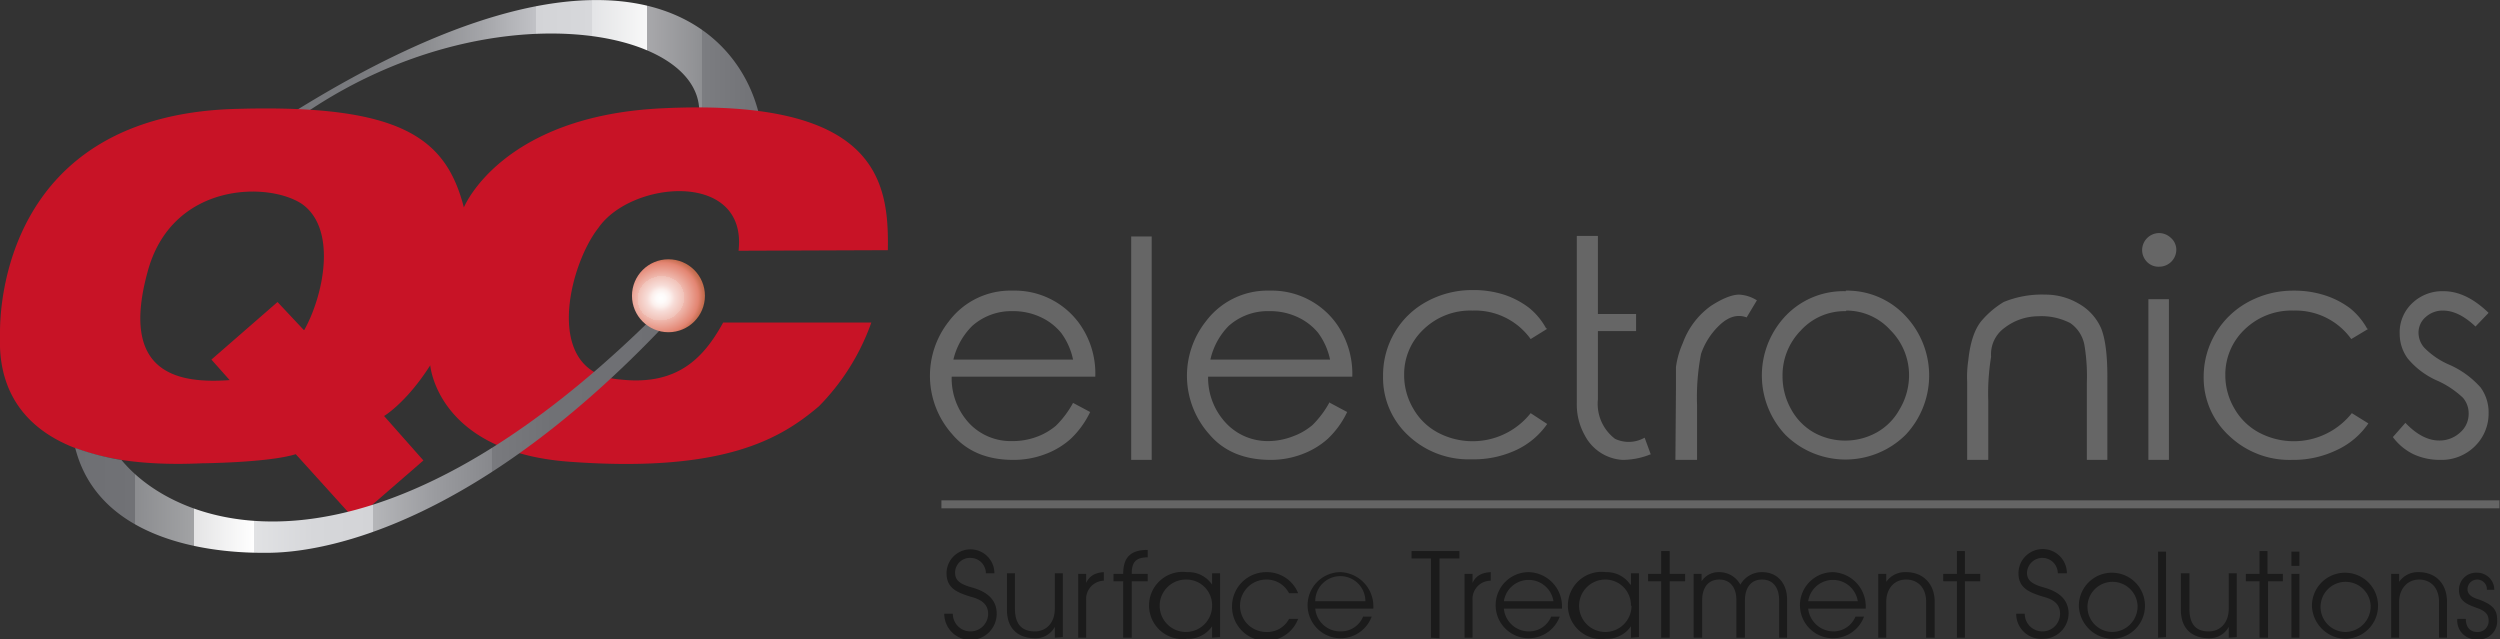
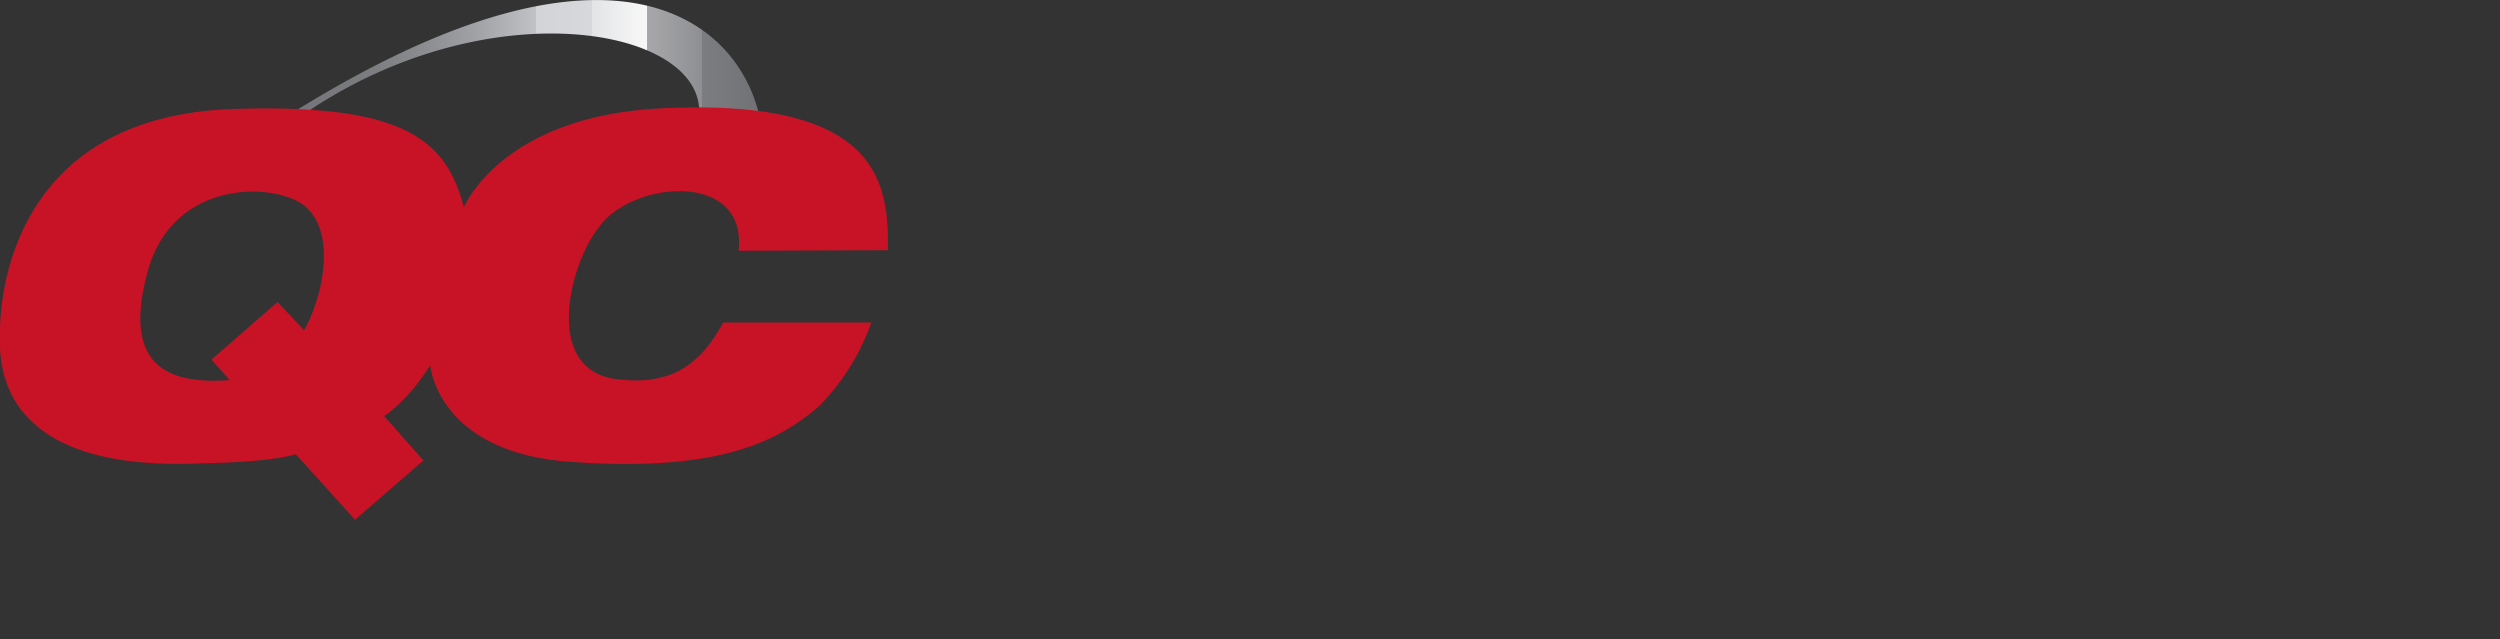
<svg xmlns="http://www.w3.org/2000/svg" id="Layer_1" data-name="Layer 1" viewBox="0 0 438.7 112.2">
  <rect x="0" y="0" width="438.7" height="112.2" fill="#333333" stroke="none" />
  <defs>
    <linearGradient id="linear-gradient" x1="35.7" y1="14.9" x2="133" y2="14.9" gradientUnits="userSpaceOnUse">
      <stop offset="0" stop-color="#6e6f73" />
      <stop offset=".1" stop-color="#717276" />
      <stop offset=".3" stop-color="#7b7c80" />
      <stop offset=".4" stop-color="#8c8d90" />
      <stop offset=".5" stop-color="#a3a4a8" />
      <stop offset=".6" stop-color="#c1c2c6" />
      <stop offset=".6" stop-color="#d3d4d7" />
      <stop offset=".7" stop-color="#d7d8db" />
      <stop offset=".7" stop-color="#e3e4e6" />
      <stop offset=".8" stop-color="#f8f8f8" />
      <stop offset=".8" stop-color="#fff" />
      <stop offset=".8" stop-color="#f0f0f0" />
      <stop offset=".8" stop-color="#c8c9ca" />
      <stop offset=".8" stop-color="#a8a8ab" />
      <stop offset=".9" stop-color="#8e8f92" />
      <stop offset=".9" stop-color="#7c7d81" />
      <stop offset="1" stop-color="#717276" />
      <stop offset="1" stop-color="#6e6f73" />
    </linearGradient>
    <linearGradient id="linear-gradient-2" x1="13.2" y1="75.5" x2="117.8" y2="75.5" gradientUnits="userSpaceOnUse">
      <stop offset="0" stop-color="#6e6f73" />
      <stop offset=".1" stop-color="#717276" />
      <stop offset=".1" stop-color="#7b7c7f" />
      <stop offset=".1" stop-color="#8b8c8f" />
      <stop offset=".2" stop-color="#a2a3a5" />
      <stop offset=".2" stop-color="#c0c0c2" />
      <stop offset=".2" stop-color="#e4e4e5" />
      <stop offset=".3" stop-color="#fff" />
      <stop offset=".3" stop-color="#f3f3f4" />
      <stop offset=".3" stop-color="#e1e2e4" />
      <stop offset=".4" stop-color="#d6d7da" />
      <stop offset=".5" stop-color="#d3d4d7" />
      <stop offset=".5" stop-color="#b5b6b9" />
      <stop offset=".6" stop-color="#9b9ca0" />
      <stop offset=".7" stop-color="#87888c" />
      <stop offset=".7" stop-color="#797a7e" />
      <stop offset=".8" stop-color="#707175" />
      <stop offset="1" stop-color="#6e6f73" />
    </linearGradient>
    <radialGradient id="radial-gradient" cx="116.8" cy="51.9" r="8.3" gradientTransform="matrix(.96 -.26 .24 .9 -8.6 36)" gradientUnits="userSpaceOnUse">
      <stop offset="0" stop-color="#fff" />
      <stop offset=".1" stop-color="#fefbfa" />
      <stop offset=".2" stop-color="#fcf0ed" />
      <stop offset=".3" stop-color="#f7dcd7" />
      <stop offset=".5" stop-color="#f1c2b8" />
      <stop offset=".5" stop-color="#efb8ad" />
      <stop offset=".8" stop-color="#e38572" />
      <stop offset=".9" stop-color="#c76f52" />
      <stop offset="1" stop-color="#ba6544" />
    </radialGradient>
    <style>.cls-5{fill:#666}.cls-7{fill:#1b1b1b}</style>
  </defs>
  <path d="M122.7 19.3c-.4-14.6-36.8-20.9-68.3 0-36.3 20.8-9.9 5.5-2.3 0 54.5-33.7 76.7-16.4 81 .4a61.1 61.1 0 00-10.4-.4z" fill="url(#linear-gradient)" />
  <path d="M155.8 43.9c.2-12-1.7-26.7-39.5-24.9-28.4 1.3-34.9 17.4-34.9 17.4-3.1-12-10.7-18.1-39.6-17.3C.6 20 0 54.5 0 58.3s-2 24.7 35.4 23c0 0 11.7-.1 16.5-1.6l10.4 11.5 12-10.4-6.9-7.8s3.9-2.3 8.1-8.9c0 0 1.2 15.1 24.1 16.9 27.7 2.1 37.6-4.2 44.1-9.7a39.8 39.8 0 009.2-14.7h-26c-3.4 6.2-8 11.1-18 10-13.8-1-9.1-20-3.9-26.6 5.8-8.4 26.2-10.1 24.6 4zm-102.5 14L48.7 53 37.1 63.1l3.2 3.6c-9.6.7-19.2-1.5-14.4-19C30.1 32 47 31.8 53 35.8c6.2 4.4 3.8 16 .4 22.1z" fill="#c81326" />
-   <path d="M21.3 80.7c10.3 12.5 43.6 23.8 93-24.7 0 0 6-5.4 2.2 1.2-32.2 33.9-58 39.6-69 39.8-2.7 0-29.4 1-34.3-18.4a44.4 44.4 0 008 2.1z" fill="url(#linear-gradient-2)" />
-   <circle cx="117.3" cy="51.9" r="6.4" fill="url(#radial-gradient)" />
-   <path class="cls-5" d="M188.3 70.7l3 1.6a16 16 0 01-3.4 4.7 14 14 0 01-4.5 2.7 15.6 15.6 0 01-5.6 1q-6.9 0-10.7-4.5a15.4 15.4 0 01-.6-19.8 13.5 13.5 0 0111.2-5.4 14 14 0 0111.5 5.5 15 15 0 013 9.6H167a11.6 11.6 0 003.1 8.2 10 10 0 007.5 3.1 12 12 0 004.2-.7 11.2 11.2 0 003.5-2 17 17 0 003-4zm0-7.6a12 12 0 00-2.1-4.7 10.1 10.1 0 00-3.7-2.8 11.3 11.3 0 00-4.8-1 10.3 10.3 0 00-7.1 2.6 12.3 12.3 0 00-3.3 5.9zM198.5 41.5h3.6v39.2h-3.6zM233.4 70.7l3 1.6A15.7 15.7 0 01233 77a14.1 14.1 0 01-4.5 2.7 15.5 15.5 0 01-5.5 1q-7 0-10.8-4.5a15.4 15.4 0 01-.6-19.8 13.5 13.5 0 0111.2-5.4 14 14 0 0111.5 5.5 15.2 15.2 0 013 9.6H212a11.6 11.6 0 003.1 8.1 10 10 0 007.5 3.2 12 12 0 004.2-.8 11.3 11.3 0 003.5-2 17 17 0 003-4zm0-7.6a12.1 12.1 0 00-2.1-4.7 10.2 10.2 0 00-3.7-2.8 11.3 11.3 0 00-4.8-1 10.3 10.3 0 00-7.2 2.6 12.2 12.2 0 00-3.2 5.9zM271.5 57.7l-2.9 1.8a12 12 0 00-10.2-5 11.8 11.8 0 00-8.6 3.3 10.8 10.8 0 00-3.4 8 11.5 11.5 0 001.6 5.9 10.8 10.8 0 004.3 4.2 13 13 0 0016.3-3.4l2.9 1.9A13.6 13.6 0 01266 79a17.6 17.6 0 01-7.8 1.6 15.4 15.4 0 01-11.1-4.2 13.8 13.8 0 01-4.4-10.4 14.8 14.8 0 012-7.6 14.6 14.6 0 015.7-5.5 16.6 16.6 0 018-2 17.5 17.5 0 015.5.8 15.1 15.1 0 014.4 2.3 12 12 0 013 3.6zM289.7 79.7a13.1 13.1 0 01-5 1 8 8 0 01-6.6-4.3 11 11 0 01-1.4-5.7V41.4h3.7v13.7h6.7v3h-6.7v12a7.7 7.7 0 003 6.9 5.6 5.6 0 005.2-.2l1.1 3zM294.1 67.8v-3.4a15.3 15.3 0 011.2-4.2 13.8 13.8 0 014.9-6.5c2-1.3 3.7-2 5-2a6.5 6.5 0 013.1 1l-1.8 3q-2.4-.9-4.8 1.4a12.5 12.5 0 00-3.2 5 39.8 39.8 0 00-.7 9v9.6H294zM323.9 51a14 14 0 0110.8 4.8 15.2 15.2 0 01-.3 20.5 15 15 0 01-21.1 0 15.2 15.2 0 01-.3-20.5 14 14 0 0110.9-4.7zm0 3.6A10.4 10.4 0 00316 58a11.2 11.2 0 00-3.2 8 11.7 11.7 0 001.5 5.8 10.4 10.4 0 004 4.1 11.4 11.4 0 0011 0 10.3 10.3 0 004-4A11.7 11.7 0 00335 66a11.2 11.2 0 00-3.3-8.1 10.4 10.4 0 00-7.7-3.4zM345.2 70v-3a19.5 19.5 0 01.2-3.8q.5-4.8 2.4-7a16 16 0 013.8-3.2 17.6 17.6 0 017.3-1.3 11.4 11.4 0 015.9 1.6 9.2 9.2 0 013.9 4.3q1.1 2.7 1.1 8.5v14.6h-3.6V67.2a33.2 33.2 0 00-.4-6.5 6 6 0 00-2.5-4 11 11 0 00-5.7-1.2 9.7 9.7 0 00-5.8 2 5.7 5.7 0 00-2.4 5.1 39.7 39.7 0 00-.5 7.7v10.4h-3.7zM378.8 40.9a3 3 0 012.1.8 2.8 2.8 0 011 2.1 3 3 0 01-3 3 2.8 2.8 0 01-2.2-.9 3 3 0 01-.8-2 3 3 0 013-3zM377 52.5h3.6v28.2H377zM415.6 57.7l-3 1.8a12 12 0 00-10.1-5 11.8 11.8 0 00-8.6 3.3 10.9 10.9 0 00-3.4 8 11.5 11.5 0 001.6 5.9 10.9 10.9 0 004.3 4.2 13 13 0 0016.3-3.4l2.9 1.8A13.6 13.6 0 01410 79a17.5 17.5 0 01-7.8 1.7 15.3 15.3 0 01-11-4.2 13.8 13.8 0 01-4.5-10.4 14.9 14.9 0 017.8-13.1 16.5 16.5 0 018-2 17.5 17.5 0 015.4.8 15.1 15.1 0 014.5 2.3 12.2 12.2 0 013 3.6zM436.7 54.9l-2.3 2.4c-2-1.9-3.9-2.8-5.7-2.8a4.4 4.4 0 00-3 1.1 3.6 3.6 0 00-1.3 2.8 4 4 0 001 2.6 13.6 13.6 0 004.4 3 15.8 15.8 0 015.5 4 7.4 7.4 0 011.4 4.5 8 8 0 01-2.4 5.8 8.3 8.3 0 01-6.1 2.4 11 11 0 01-4.7-1 9.9 9.9 0 01-3.6-3l2.2-2.5c1.9 2 3.9 3.1 5.9 3.1a5.3 5.3 0 003.7-1.4 4.3 4.3 0 001.5-3.3 4.2 4.2 0 00-1-2.8 16.2 16.2 0 00-4.5-3 14 14 0 01-5.2-3.9 7.3 7.3 0 01-1.4-4.3 7 7 0 012.2-5.4 7.6 7.6 0 015.5-2.1c2.6 0 5.2 1.2 7.9 3.8z" />
-   <path fill="#656565" d="M165.2 87.8h273.4v1.4H165.2z" />
-   <path class="cls-7" d="M173 100.6a2.7 2.7 0 00-2.7-2.7 2.6 2.6 0 00-2.7 2.6c0 1.3.8 2 3 2.6 3.2.9 4.3 2.6 4.3 4.6a4.6 4.6 0 01-9.2 0h1.5a3.1 3.1 0 006.2 0c0-1.6-1.1-2.5-3.1-3-2.2-.7-4.2-1.4-4.2-4.1a4.2 4.2 0 018.4 0zM185.1 111.9V110a3.8 3.8 0 01-3.5 2c-2.4 0-4.9-1.2-4.9-5v-6.4h1.4v6.2c0 2.6 1.1 4 3.5 4 1.9 0 3.5-1.4 3.5-4v-6.2h1.4v11.2zM189.2 111.9v-11.2h1.4v1.6c.5-1.1 1.4-1.8 3.1-1.9v1.5a3.2 3.2 0 00-3.1 3.4v6.6zM197.1 111.9V102h-1.7v-1.3h1.7c0-3 1.4-4.2 4.3-4.2v1.3c-2 0-2.8.8-2.8 2.8v.1h2.8v1.3h-2.8v9.9zM212.7 111.9v-2a5.1 5.1 0 01-4.4 2.2 5.9 5.9 0 110-11.7 5 5 0 014.4 2.2v-2h1.4v11.2zm0-5.6a4.5 4.5 0 00-4.5-4.6 4.6 4.6 0 104.5 4.6zM227.8 108.6a6 6 0 01-11.6-2.4 6 6 0 016-5.8 5.9 5.9 0 015.6 3.7h-1.6a4.4 4.4 0 00-4-2.4 4.6 4.6 0 100 9.2 4.3 4.3 0 004-2.3zM230.8 106.8a4.4 4.4 0 004.4 4 4.2 4.2 0 004-2.6h1.5a5.8 5.8 0 11-5.5-7.8 6 6 0 015.8 6v.4zm8.8-1.3a4.4 4.4 0 00-8.8 0zM251.1 111.9V98h-3.4v-1.3h8.4V98h-3.5V112zM257 111.9v-11.2h1.4v1.6c.5-1.1 1.4-1.8 3.2-1.9v1.5a3.2 3.2 0 00-3.2 3.4v6.6zM263.9 106.8a4.4 4.4 0 004.3 4 4.2 4.2 0 004-2.6h1.5a5.8 5.8 0 11-5.5-7.8 6 6 0 015.9 6v.4zm8.7-1.3a4.4 4.4 0 00-8.7 0zM286.2 111.9v-2a5.1 5.1 0 01-4.4 2.2 5.9 5.9 0 110-11.7 5 5 0 014.3 2.2h.1v-2h1.4v11.2zm0-5.6a4.5 4.5 0 00-4.4-4.6 4.6 4.6 0 104.5 4.6zM291.5 111.9V102h-2.3v-1.3h2.3v-4h1.5v4h2.7v1.3H293v9.9zM312.2 111.9v-6.6c0-2.1-1-3.6-3-3.6s-3 1.5-3 3.7v6.5h-1.5v-6.6c0-2.1-1-3.6-3-3.6s-3 1.5-3 3.6v6.6h-1.5v-11.2h1.4v1.3a3.5 3.5 0 013-1.6 4.2 4.2 0 013.8 2.2 4.3 4.3 0 013.8-2.2c2.9 0 4.4 2.2 4.4 4.8v6.7zM317.3 106.8a4.5 4.5 0 004.3 4 4.2 4.2 0 004-2.6h1.5a5.8 5.8 0 11-5.5-7.8 6 6 0 015.8 6v.4zm8.7-1.3a4.4 4.4 0 00-8.7 0zM338 111.9v-6.3c0-2.5-1.5-3.9-3.5-3.9-2.2 0-3.5 1.7-3.5 3.9v6.3h-1.4v-11.2h1.4v1.4a4 4 0 013.5-1.7c3 0 5 2.1 5 5.2v6.3zM343.4 111.9V102H341v-1.3h2.4v-4h1.4v4h2.7v1.3h-2.7v9.9zM361.1 100.6a2.7 2.7 0 00-2.6-2.7 2.7 2.7 0 00-2.8 2.6c0 1.3.8 2 3 2.6 3.2.9 4.3 2.6 4.3 4.6a4.5 4.5 0 01-4.5 4.4 4.4 4.4 0 01-4.7-4.4h1.5a3.1 3.1 0 006.2 0c0-1.6-1-2.5-3-3-2.2-.7-4.3-1.4-4.3-4.1a4.2 4.2 0 018.5 0zM364.8 106.4a5.8 5.8 0 115.8 5.7 6 6 0 01-5.8-5.7zm10.3-.2a4.4 4.4 0 10-4.4 4.7 4.5 4.5 0 004.4-4.7zM378.7 111.9V96.8h1.4v15zM391.1 111.9V110a3.8 3.8 0 01-3.5 2c-2.4 0-4.9-1.2-4.9-5v-6.4h1.5v6.2c0 2.6 1 4 3.4 4 1.9 0 3.5-1.4 3.5-4v-6.2h1.4v11.2zM396.5 111.9V102h-2.4v-1.3h2.4v-4h1.4v4h2.7v1.3H398v9.9zM402.1 99.3v-2.5h1.4v2.5zm0 12.6v-11.2h1.4v11.2zM405.7 106.4a5.8 5.8 0 115.9 5.7 6 6 0 01-5.9-5.7zm10.3-.2a4.4 4.4 0 10-4.4 4.7 4.5 4.5 0 004.4-4.7zM428 111.9v-6.3c0-2.5-1.5-3.9-3.5-3.9-2.1 0-3.5 1.7-3.5 3.9v6.3h-1.4v-11.2h1.4v1.4a4 4 0 013.4-1.7c3.1 0 5 2.1 5 5.2v6.3zM436.4 103.5a1.7 1.7 0 00-1.7-1.8 1.7 1.7 0 00-1.7 1.7c0 .8.6 1.4 2 1.8 2.7 1 3.2 2 3.2 3.6a3.2 3.2 0 01-3.5 3.4 3.3 3.3 0 01-3.5-3.5v-.1h1.5c0 1.5.8 2.3 2 2.3a1.9 1.9 0 002-2c0-1.1-.6-1.7-2-2.2-2-.7-3.2-1.3-3.2-3.2a3 3 0 013.2-3 3 3 0 013 3z" />
</svg>